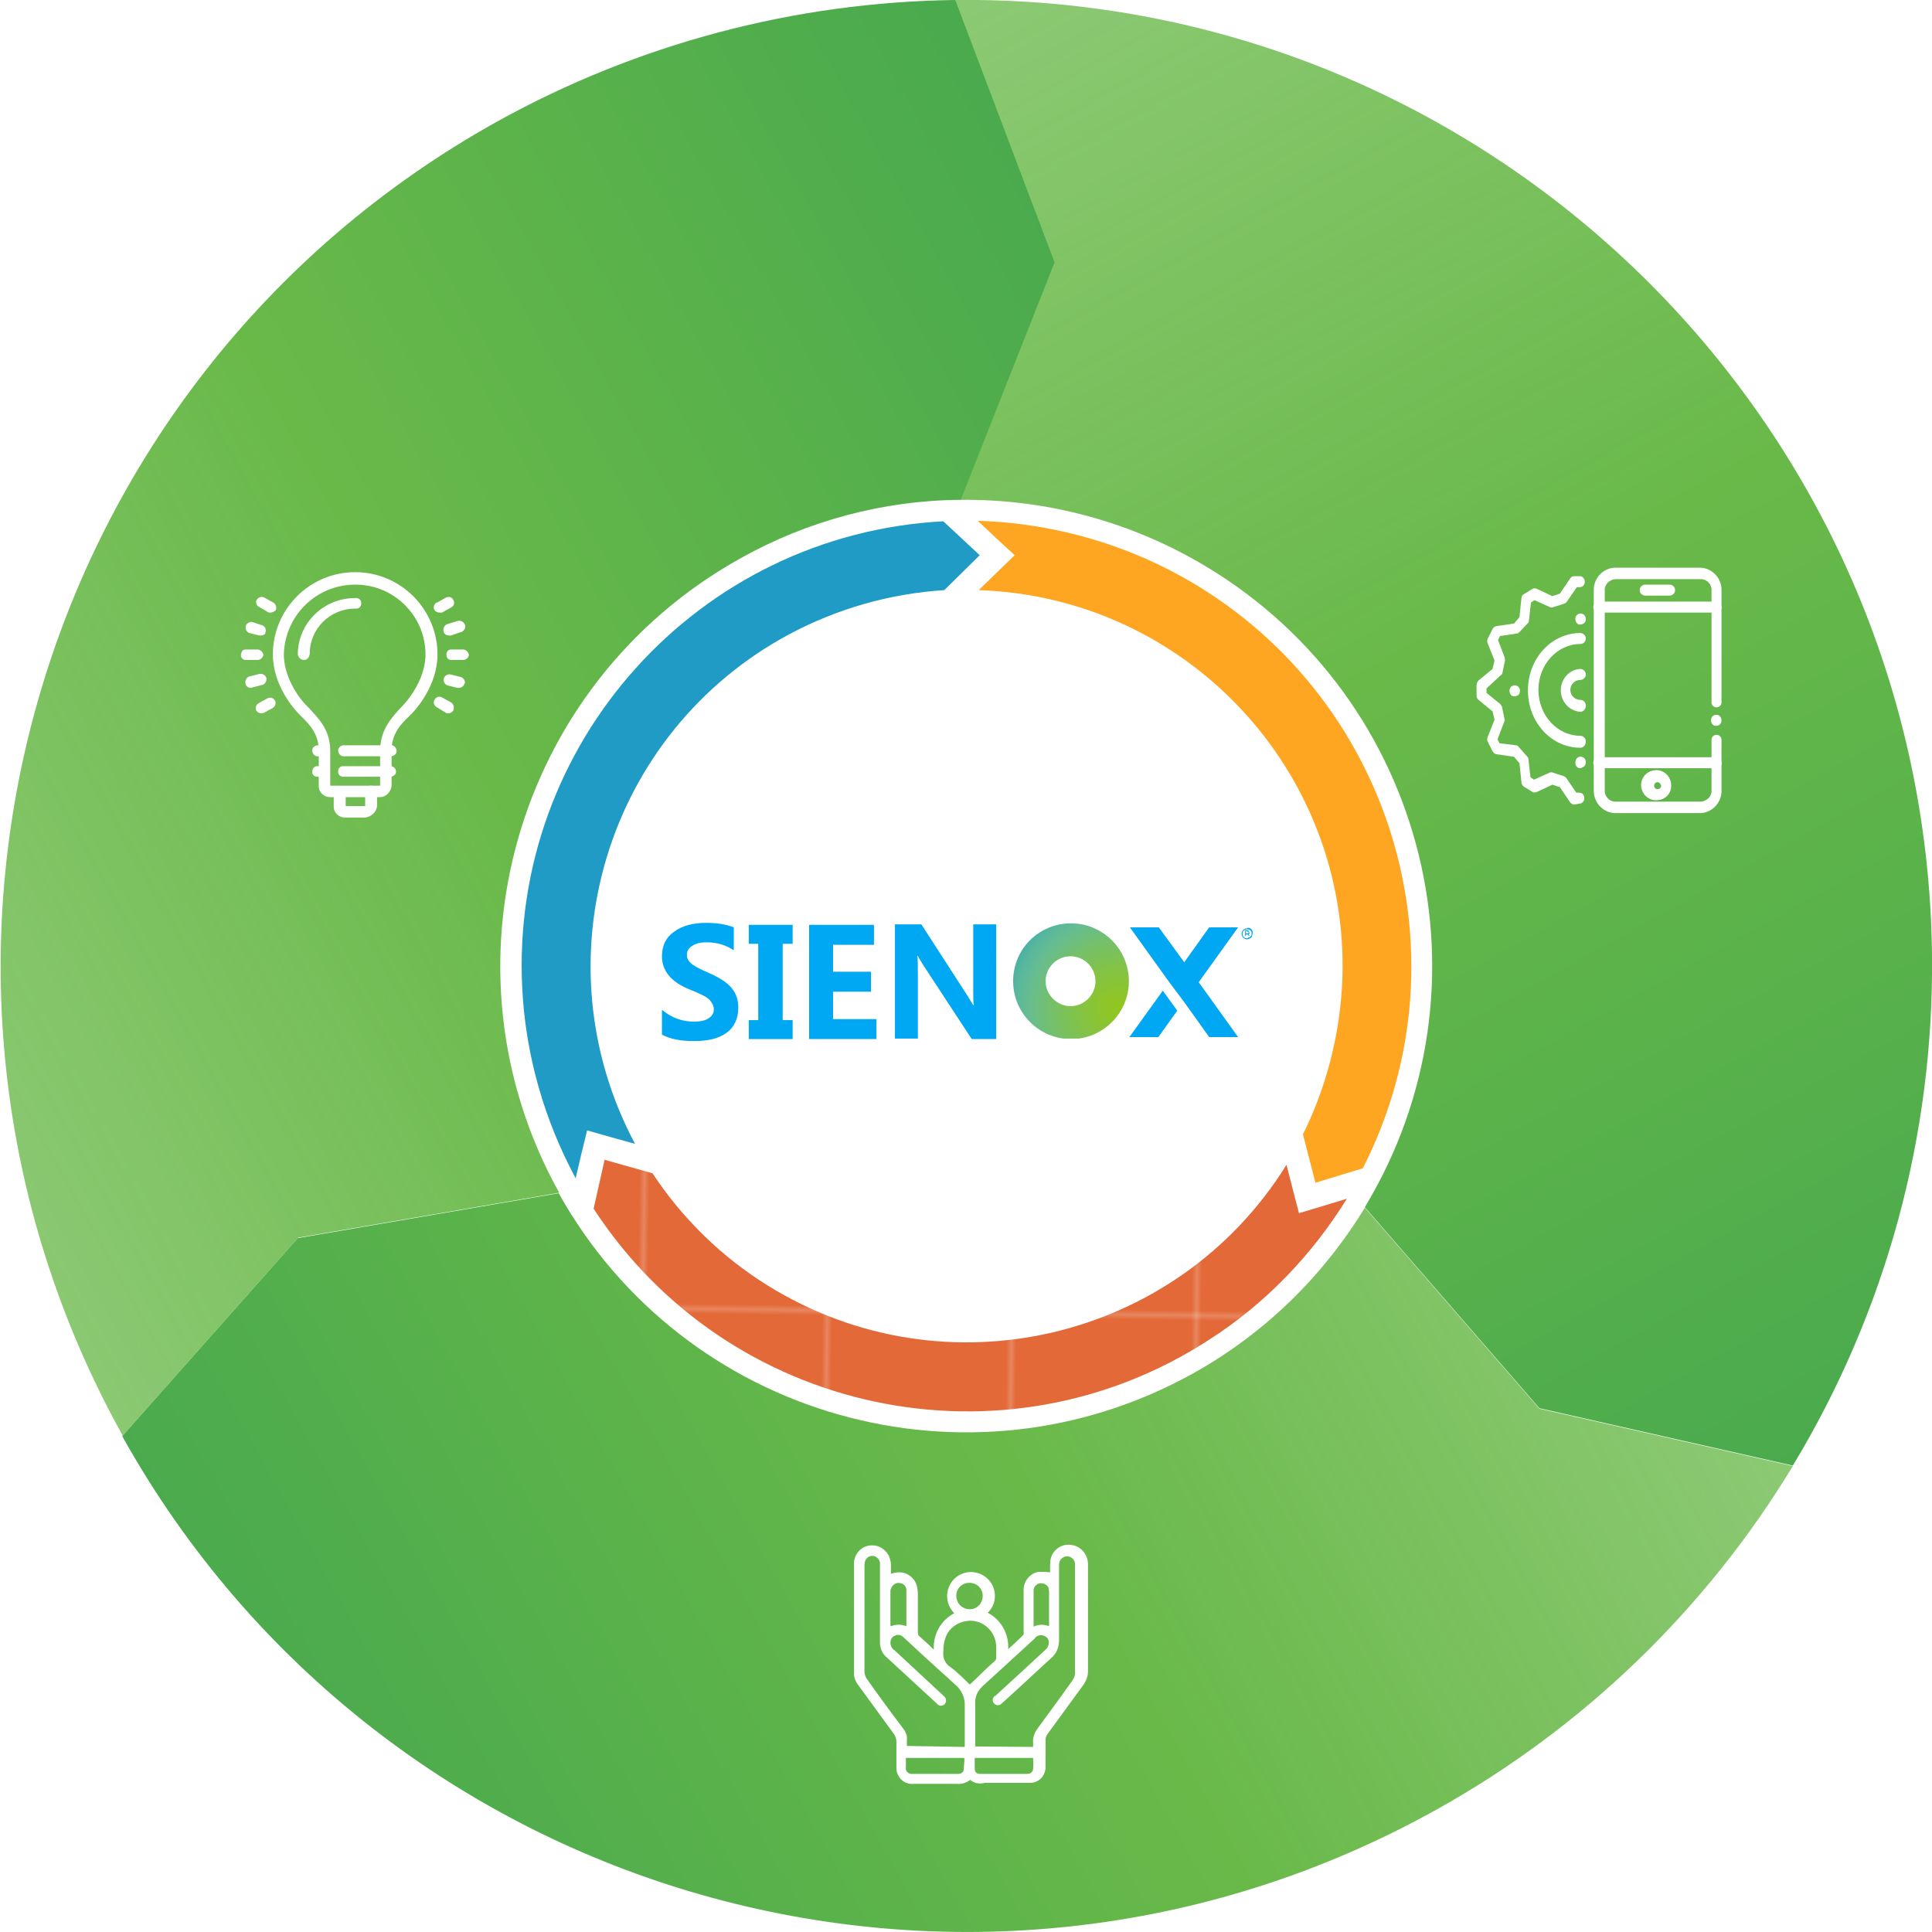
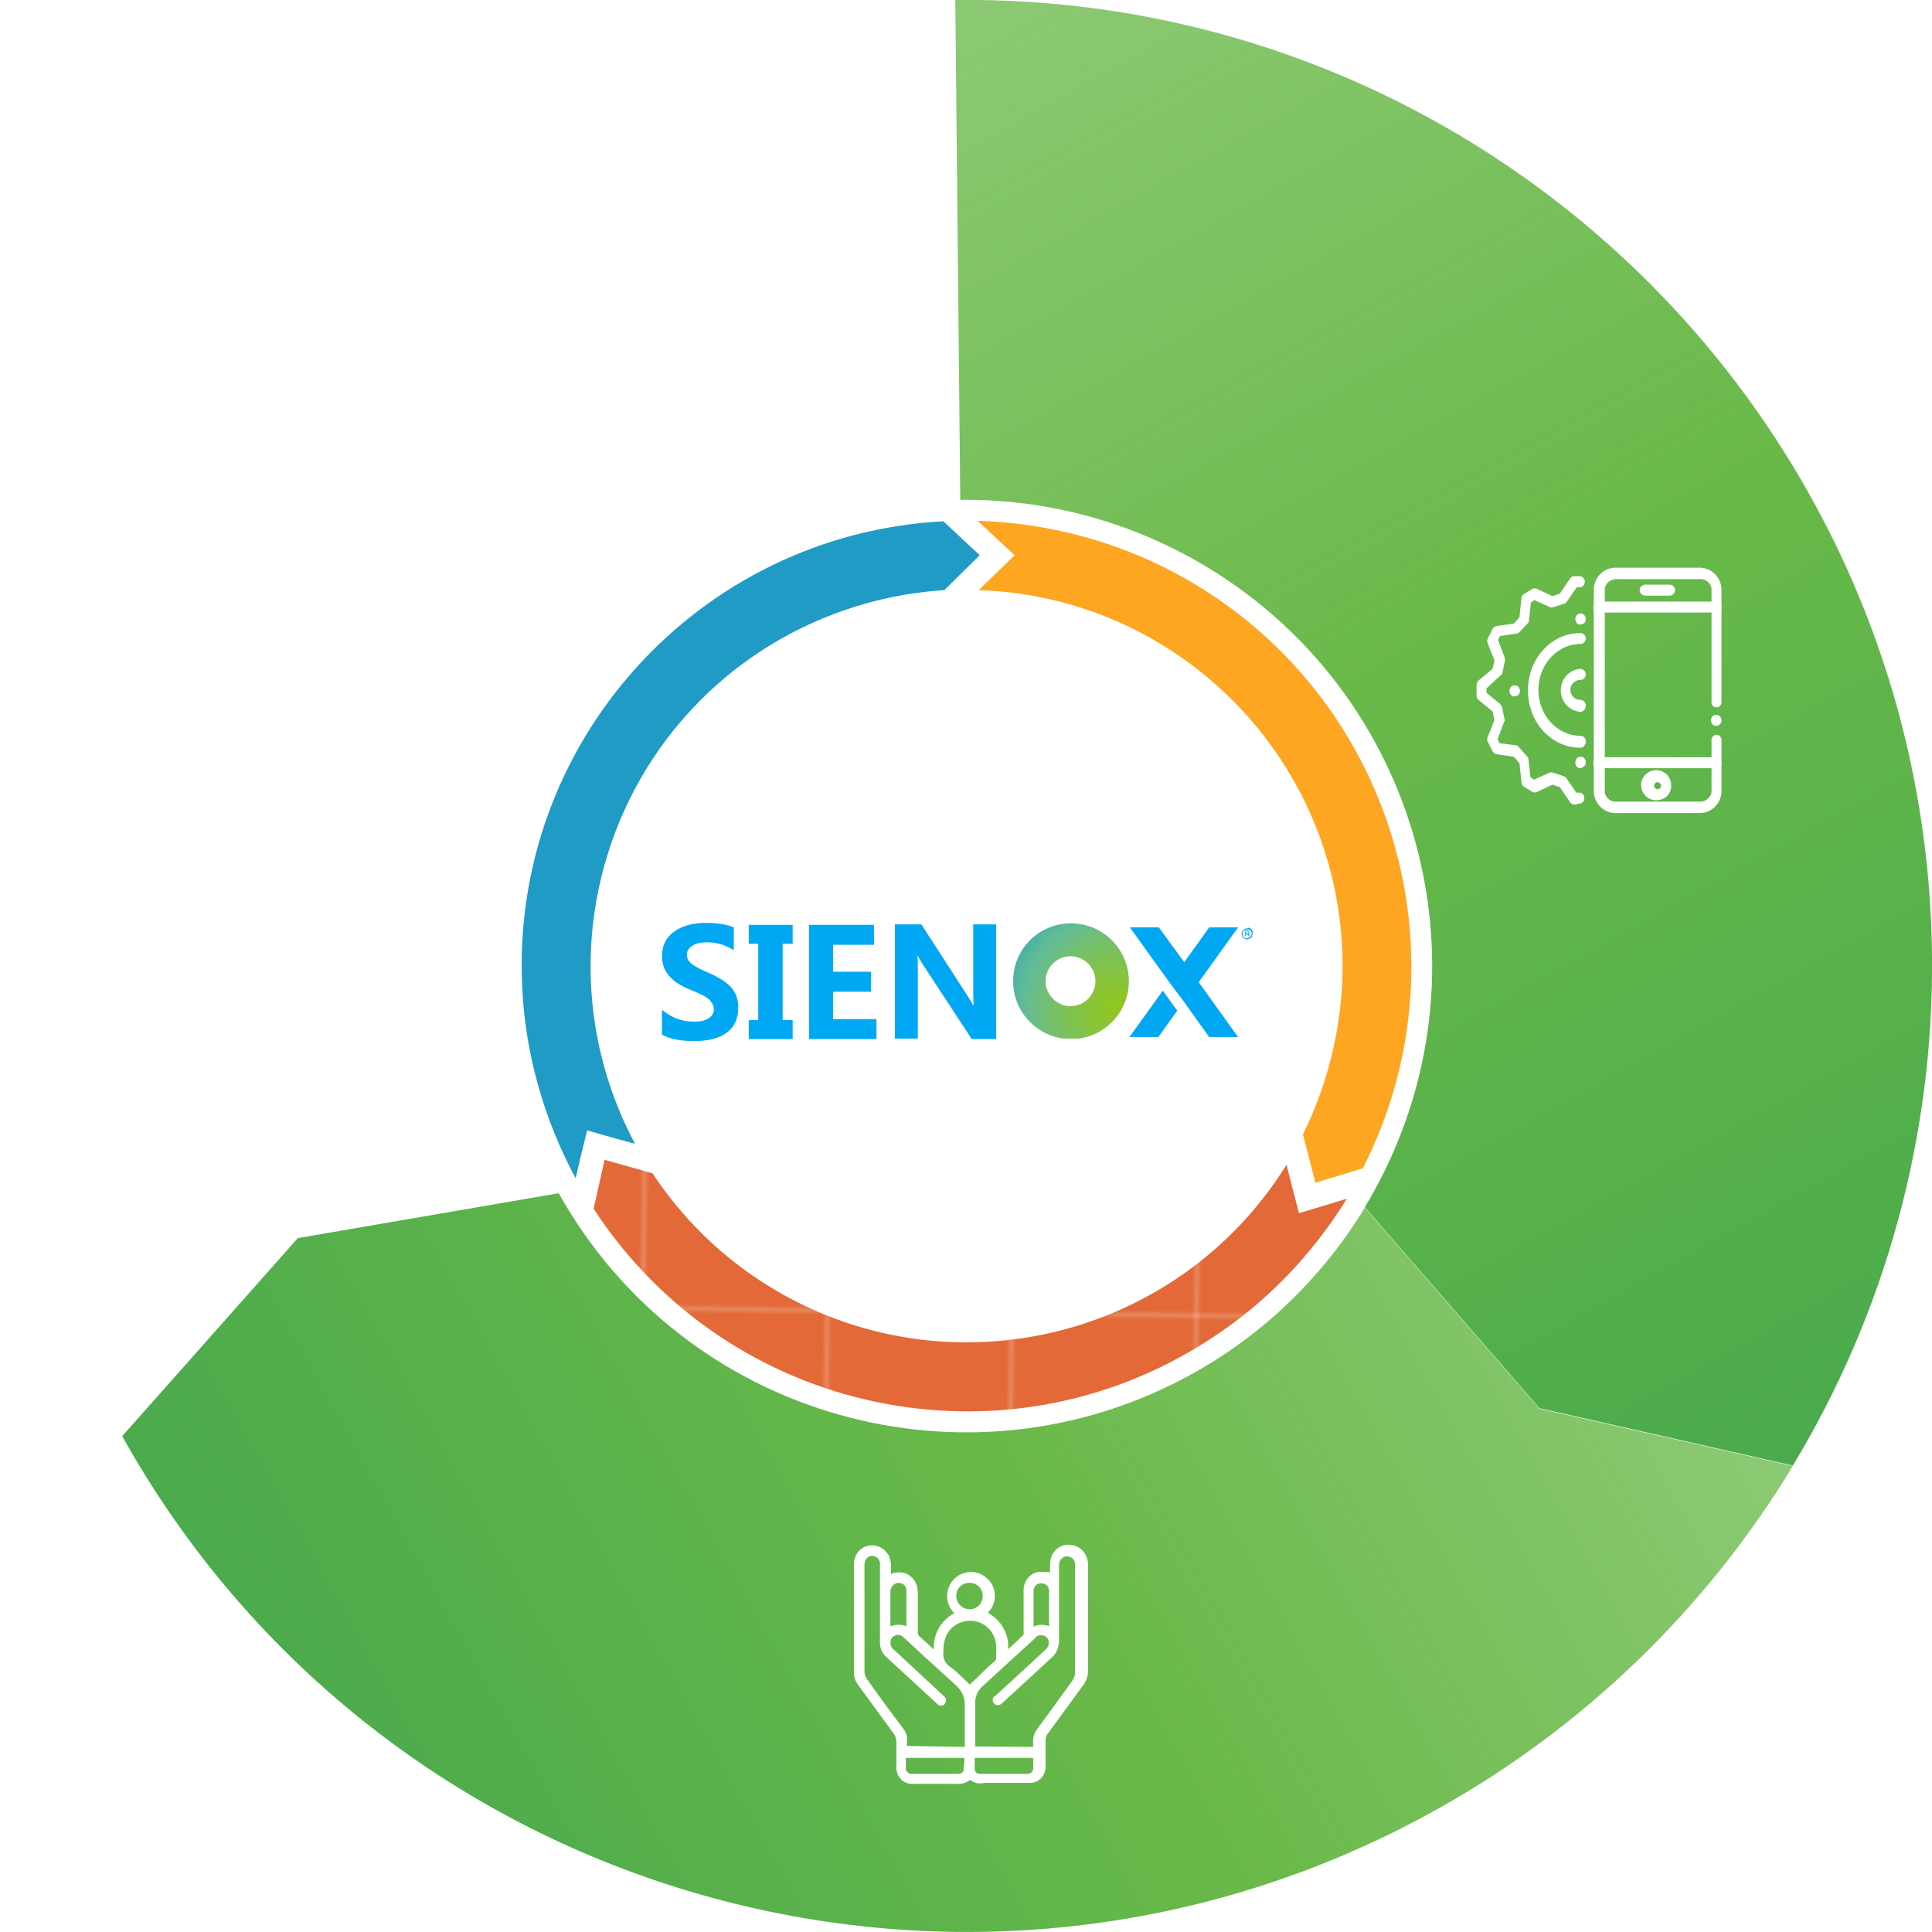
<svg xmlns="http://www.w3.org/2000/svg" xmlns:xlink="http://www.w3.org/1999/xlink" version="1.1" id="图层_1" x="0px" y="0px" viewBox="0 0 387.3 387.3" style="enable-background:new 0 0 387.3 387.3;" xml:space="preserve">
  <style type="text/css">
	.st0{fill:none;}
	.st1{fill:#E36938;}
	.st2{fill:#FFFFFF;}
	.st3{fill:url(#SVGID_1_);}
	.st4{fill:url(#SVGID_2_);}
	.st5{fill:url(#SVGID_3_);}
	.st6{fill:#00A8F3;}
	.st7{fill:#1F9BC5;}
	.st8{fill:url(#SVGID_6_);}
	.st9{fill:#FEA621;}
	.st10{clip-path:url(#SVGID_8_);fill:url(#SVGID_9_);}
</style>
  <pattern y="387.3" width="36.8" height="36.8" patternUnits="userSpaceOnUse" id="New_Pattern_Swatch_2" viewBox="0 -36.8 36.8 36.8" style="overflow:visible;">
    <g>
      <rect y="-36.8" class="st0" width="36.8" height="36.8" />
      <rect y="-36.8" class="st0" width="36.8" height="36.8" />
      <rect y="-36.8" class="st1" width="36.8" height="36.8" />
    </g>
  </pattern>
  <g id="Layer_2">
    <g id="Layer_1-2">
      <circle class="st2" cx="193.8" cy="193.5" r="106.2" />
      <linearGradient id="SVGID_1_" gradientUnits="userSpaceOnUse" x1="-4328.683" y1="6977.252" x2="-4328.683" y2="7266.952" gradientTransform="matrix(-0.487 -0.874 -0.874 0.487 4309.307 -6953.189)">
        <stop offset="0" style="stop-color:#6FBB50;stop-opacity:0.8" />
        <stop offset="5.000000e-02" style="stop-color:#6EBB4F;stop-opacity:0.82" />
        <stop offset="0.46" style="stop-color:#69B949" />
        <stop offset="0.51" style="stop-color:#66B849" />
        <stop offset="1" style="stop-color:#4AAA4D" />
      </linearGradient>
      <path class="st3" d="M287.9,362.8c-93.4,52-211.3,18.5-263.4-74.9c0,0,0,0,0,0l35.2-39.7l52.3-9c25.2,45.1,82.1,61.2,127.2,36.1    c14.2-7.9,26-19.4,34.4-33.2l35,40.3l50.8,11.5C342,322.6,317.4,346.4,287.9,362.8z" />
      <linearGradient id="SVGID_2_" gradientUnits="userSpaceOnUse" x1="-4070.436" y1="6954.248" x2="-4408.778" y2="6954.248" gradientTransform="matrix(-0.487 -0.874 -0.874 0.487 4309.307 -6953.189)">
        <stop offset="0" style="stop-color:#6FBB50;stop-opacity:0.8" />
        <stop offset="5.000000e-02" style="stop-color:#6EBB4F;stop-opacity:0.82" />
        <stop offset="0.46" style="stop-color:#69B949" />
        <stop offset="0.51" style="stop-color:#66B849" />
        <stop offset="1" style="stop-color:#4AAA4D" />
      </linearGradient>
      <path class="st4" d="M359.4,293.8l-50.8-11.5l-35-40.3c26.7-44.2,12.6-101.6-31.6-128.3c-14.9-9-32-13.7-49.5-13.5L191.5,0    c106.9-1.2,194.6,84.5,195.8,191.4C387.7,227.5,378.1,262.9,359.4,293.8z" />
      <linearGradient id="SVGID_3_" gradientUnits="userSpaceOnUse" x1="-4143.856" y1="7266.937" x2="-4143.856" y2="6981.019" gradientTransform="matrix(-0.487 -0.874 -0.874 0.487 4309.307 -6953.189)">
        <stop offset="0" style="stop-color:#6FBB50;stop-opacity:0.8" />
        <stop offset="5.000000e-02" style="stop-color:#6EBB4F;stop-opacity:0.82" />
        <stop offset="0.46" style="stop-color:#69B949" />
        <stop offset="0.51" style="stop-color:#66B849" />
        <stop offset="1" style="stop-color:#4AAA4D" />
      </linearGradient>
-       <path class="st5" d="M112.1,239.1l-52.3,9l-35.2,39.7c-52-93.5-18.4-211.4,75-263.4C127.7,8.8,159.3,0.4,191.5,0l19.9,52.6    l-18.8,47.6c-15.5,0.1-30.8,4.2-44.3,11.8C103.2,137.2,87,194,112.1,239.1z" />
      <path class="st2" d="M92.8,132.3h-2.1c-0.6,0.1-1.2-0.3-1.2-0.9c-0.1-0.6,0.3-1.2,0.9-1.2c0.1,0,0.2,0,0.3,0h2.1    c0.6,0,1.1,0.5,1.2,1.1C93.9,131.9,93.4,132.3,92.8,132.3z" />
      <path class="st2" d="M90,127.4c-0.5,0-1-0.3-1.1-0.9c-0.1-0.6,0.2-1.2,0.8-1.4l2-0.6c0.6-0.2,1.2,0.1,1.5,0.7    c0.2,0.6-0.1,1.2-0.7,1.5c0,0-0.1,0-0.1,0l-2,0.7L90,127.4z" />
      <path class="st2" d="M88.1,122.8c-0.4,0-0.8-0.2-1-0.5c-0.3-0.5-0.1-1.2,0.4-1.5c0,0,0,0,0.1,0l1.8-1c0.6-0.3,1.2-0.1,1.5,0.5    s0.1,1.2-0.5,1.5l-1.8,1C88.5,122.8,88.3,122.8,88.1,122.8z" />
-       <path class="st2" d="M92,137.9h-0.3l-2-0.5c-0.6-0.2-0.9-0.9-0.7-1.5c0.2-0.5,0.8-0.8,1.3-0.7l2,0.5c0.5,0.1,0.9,0.6,0.9,1.1    c0,0.1,0,0.2-0.1,0.3C92.9,137.6,92.5,137.9,92,137.9z" />
-       <path class="st2" d="M89.9,143c-0.2,0-0.4,0-0.5-0.1l-1.8-1.1c-0.6-0.3-0.8-1-0.5-1.5c0.3-0.6,1-0.8,1.5-0.5l1.8,1    c0.5,0.3,0.7,0.9,0.5,1.5c0,0,0,0,0,0.1C90.7,142.7,90.3,143,89.9,143z" />
      <path class="st2" d="M51.7,132.3h-2.2c-0.6,0.1-1.2-0.3-1.2-0.9s0.3-1.2,0.9-1.2c0.1,0,0.2,0,0.3,0h2.1c0.6,0,1.1,0.5,1.2,1.1    C52.7,131.8,52.2,132.3,51.7,132.3z" />
      <path class="st2" d="M52.3,127.4H52l-2-0.5c-0.6-0.2-0.9-0.9-0.7-1.5c0.2-0.5,0.8-0.8,1.3-0.7l1.8,0.6c0.5,0.1,0.9,0.6,0.9,1.1    c0,0.1,0,0.2-0.1,0.3C53.3,127.1,52.8,127.4,52.3,127.4z" />
      <path class="st2" d="M54.2,122.8c-0.2,0-0.4,0-0.5-0.1l-1.7-1c-0.5-0.2-0.8-0.8-0.6-1.3c0-0.1,0.1-0.2,0.1-0.2    c0.3-0.5,1-0.7,1.5-0.4c0,0,0,0,0,0l1.8,1c0.5,0.3,0.7,0.9,0.5,1.5c0,0,0,0,0,0C55,122.6,54.6,122.8,54.2,122.8z" />
      <path class="st2" d="M50.3,137.9c-0.5,0-1-0.3-1.1-0.9c-0.1-0.6,0.2-1.2,0.8-1.4l2-0.5c0.6-0.1,1.2,0.2,1.4,0.8    c0.1,0.6-0.2,1.2-0.8,1.4l-2,0.5C50.5,137.9,50.4,137.9,50.3,137.9z" />
      <path class="st2" d="M52.4,143c-0.4,0-0.8-0.2-1-0.5c-0.3-0.5-0.1-1.2,0.4-1.5c0,0,0,0,0,0l1.8-1c0.5-0.3,1.2-0.1,1.5,0.4    c0,0,0,0,0,0c0.3,0.5,0.1,1.2-0.4,1.5c0,0,0,0,0,0l-1.8,1C52.8,142.9,52.6,143,52.4,143z" />
      <path class="st2" d="M60.9,132.3c-0.6,0-1.1-0.5-1.2-1.1c0-6.2,5.1-11.3,11.4-11.3c0,0,0,0,0.1,0c0.6-0.1,1.2,0.3,1.2,0.9    c0.1,0.6-0.3,1.2-0.9,1.2c-0.1,0-0.2,0-0.3,0c-5,0-9.1,4-9.1,9C62,131.8,61.6,132.3,60.9,132.3C61,132.3,60.9,132.3,60.9,132.3z" />
      <path class="st2" d="M78.3,151.6h-9.3c-0.6,0.1-1.1-0.4-1.2-1s0.4-1.1,1-1.2c0.1,0,0.1,0,0.2,0h9.3c0.6-0.1,1.1,0.4,1.2,1    s-0.4,1.1-1,1.2C78.5,151.6,78.4,151.6,78.3,151.6z" />
      <path class="st2" d="M78.3,155.7h-9.3c-0.6,0.1-1.2-0.3-1.2-0.9c-0.1-0.6,0.3-1.2,0.9-1.2c0.1,0,0.2,0,0.3,0h9.3    c0.6,0,1.1,0.5,1.1,1.1C79.4,155.2,78.9,155.7,78.3,155.7C78.3,155.7,78.3,155.7,78.3,155.7z" />
      <path class="st2" d="M64.9,155.7h-1.1c-0.6,0.1-1.2-0.3-1.2-0.9s0.3-1.2,0.9-1.2c0.1,0,0.2,0,0.3,0h1.1c0.6-0.1,1.2,0.3,1.2,0.9    c0.1,0.6-0.3,1.2-0.9,1.2C65.1,155.8,65,155.8,64.9,155.7z" />
      <path class="st2" d="M64.9,151.6h-1.1c-0.6,0.1-1.1-0.4-1.2-1c-0.1-0.6,0.4-1.1,1-1.2c0.1,0,0.1,0,0.2,0h1.1    c0.6-0.1,1.1,0.4,1.2,1s-0.4,1.1-1,1.2C65.1,151.6,65,151.6,64.9,151.6z" />
      <path class="st2" d="M73.1,163.9h-3.9c-1.2,0-2.3-0.9-2.3-2.2c0,0,0-0.1,0-0.1v-2.9c0-0.6,0.5-1.1,1.1-1.1c0,0,0,0,0.1,0    c0.6,0,1.1,0.5,1.2,1.1v2.9h3.9v-3c0-0.6,0.5-1.1,1.1-1.1c0,0,0,0,0.1,0c0.6,0,1.1,0.5,1.2,1.1v2.9    C75.5,162.8,74.4,163.8,73.1,163.9z" />
      <path class="st2" d="M76.2,159.8h-10c-1.2,0-2.3-0.9-2.3-2.2c0,0,0-0.1,0-0.1v-7c0-3.4-1.8-5.2-3.6-7l-0.4-0.4    c-0.9-0.9-5.2-5.7-5.2-11.9c0-9.1,7.4-16.5,16.5-16.5s16.5,7.4,16.5,16.5c0,6.2-4.3,11-5.2,11.9l-0.4,0.4c-1.8,1.7-3.6,3.6-3.6,7    v7C78.4,158.7,77.4,159.8,76.2,159.8z M71.2,117.2c-7.8,0-14.1,6.2-14.3,14c0,4.1,2.5,8.2,4.6,10.3l0.4,0.4    c1.7,1.9,4.3,4.2,4.3,8.6v7h10v-7c0-4.2,2.3-6.6,4.1-8.6l0.4-0.4c2.1-2.2,4.6-6.2,4.6-10.3c0-7.7-6.3-14-14-14    C71.2,117.2,71.2,117.2,71.2,117.2L71.2,117.2z" />
      <path class="st2" d="M316.8,154c-0.3,0-0.6-0.1-0.7-0.3c-0.2-0.2-0.3-0.5-0.3-0.8c0-0.3,0.1-0.6,0.3-0.9c0.4-0.4,1-0.4,1.4-0.1    c0,0,0,0,0.1,0.1c0.2,0.2,0.3,0.5,0.3,0.8c0,0.3-0.1,0.6-0.3,0.8C317.3,153.8,317,154,316.8,154z" />
      <path class="st2" d="M344,145.5c-0.3,0-0.6-0.1-0.7-0.3c-0.2-0.2-0.3-0.5-0.3-0.8c0-0.3,0.1-0.6,0.3-0.8c0.4-0.4,1-0.4,1.4-0.1    c0,0,0,0,0.1,0.1c0.4,0.5,0.4,1.2,0,1.6C344.6,145.4,344.3,145.5,344,145.5z" />
      <path class="st2" d="M303.6,139.6c-0.3,0-0.6-0.1-0.7-0.3c-0.2-0.2-0.3-0.5-0.3-0.8c0-0.3,0.1-0.6,0.3-0.8c0.4-0.4,1-0.4,1.4-0.1    c0,0,0,0,0.1,0.1c0.2,0.2,0.3,0.5,0.3,0.8c0,0.3-0.1,0.6-0.3,0.8C304.1,139.5,303.8,139.6,303.6,139.6z" />
      <path class="st2" d="M316.8,125.2c-0.3,0-0.6-0.1-0.7-0.3c-0.4-0.5-0.4-1.2,0-1.6c0.4-0.4,1-0.4,1.4-0.1c0,0,0,0,0.1,0.1    c0.4,0.5,0.4,1.2,0,1.6C317.3,125.1,317,125.2,316.8,125.2z" />
      <path class="st2" d="M340.9,163h-17.2c-2.4-0.1-4.3-2.2-4.2-4.6v-40c-0.1-2.4,1.8-4.5,4.2-4.6h17.2c2.4,0.1,4.3,2.2,4.2,4.6v22.4    c0,0.6-0.5,1-1,1c-0.6,0-1-0.5-1-1v-22.4c0.1-1.2-0.9-2.3-2.1-2.3h-17.2c-1.2,0.1-2.2,1.1-2.1,2.3v40c-0.1,1.2,0.9,2.3,2.1,2.3    h17.2c1.2-0.1,2.2-1.1,2.1-2.3v-10.1c0-0.6,0.5-1,1-1c0.6,0,1,0.5,1,1v10.1C345.2,160.8,343.3,162.9,340.9,163z" />
      <path class="st2" d="M334.7,119.4h-4.9c-0.6,0-1.1-0.5-1.1-1.1c0-0.6,0.5-1.1,1.1-1.1h4.9c0.6,0,1.1,0.5,1.1,1.1    C335.8,118.9,335.3,119.4,334.7,119.4z" />
      <path class="st2" d="M344,122.8h-23.5c-0.6,0-1.1-0.5-1.1-1.1c0-0.6,0.5-1.1,1.1-1.1H344c0.6,0,1.1,0.5,1.1,1.1    C345.2,122.3,344.7,122.8,344,122.8z" />
      <path class="st2" d="M344,154h-23.5c-0.6,0-1.1-0.5-1.1-1.1c0-0.6,0.5-1.1,1.1-1.1H344c0.6,0,1.1,0.5,1.1,1.1    C345.2,153.5,344.7,154,344,154z" />
      <path class="st2" d="M332.3,160.4c-1.6,0.2-3.1-1-3.3-2.7c-0.2-1.6,1-3.1,2.7-3.3c1.6-0.2,3.1,1,3.3,2.7c0,0.1,0,0.2,0,0.3    C335.1,159,333.9,160.3,332.3,160.4C332.3,160.4,332.3,160.4,332.3,160.4z M332.3,156.8c-0.4,0-0.7,0.3-0.7,0.7    c0,0.4,0.3,0.7,0.7,0.7s0.7-0.3,0.7-0.7C332.9,157.1,332.6,156.8,332.3,156.8z" />
      <path class="st2" d="M316.8,142.7c-2.4-0.2-4.1-2.3-3.9-4.7c0.2-2.1,1.8-3.8,3.9-3.9c0.6,0,1.1,0.5,1.1,1.1c0,0.6-0.5,1.1-1.1,1.1    c-1.1,0-2,0.9-2,2s0.9,2,2,2c0.6,0,1.1,0.5,1.1,1.1C317.9,142.2,317.4,142.7,316.8,142.7L316.8,142.7z" />
      <path class="st2" d="M316.8,149.9c-5.8,0-10.5-5.1-10.5-11.5s4.7-11.5,10.5-11.5c0.6,0,1.1,0.5,1.1,1.1c0,0.6-0.5,1.1-1.1,1.1    c-4.6,0-8.4,4.1-8.4,9.2s3.8,9.2,8.4,9.2c0.6,0,1.1,0.5,1.1,1.1C317.9,149.4,317.4,149.9,316.8,149.9z" />
      <path class="st2" d="M315.6,161.3c-0.3,0-0.6-0.2-0.8-0.4l-2.1-3.1l-1.5-0.5l-3.2,1.5c-0.3,0.1-0.6,0.1-0.9-0.1l-1.6-1    c-0.3-0.2-0.5-0.5-0.5-0.9l-0.4-3.8l-1.1-1.3l-3.5-0.5c-0.3,0-0.6-0.3-0.8-0.6l-0.9-1.8c-0.2-0.3-0.2-0.7-0.1-1l1.4-3.5l-0.4-1.7    l-2.8-2.3c-0.3-0.2-0.4-0.6-0.4-0.9v-2.1c0-0.3,0.2-0.7,0.4-0.9l2.8-2.3l0.4-1.7l-1.4-3.5c-0.1-0.3-0.1-0.7,0.1-1l0.9-1.8    c0.2-0.3,0.4-0.5,0.8-0.6l3.5-0.5l1.1-1.3l0.4-3.8c0-0.3,0.2-0.7,0.5-0.8l1.6-1c0.3-0.2,0.6-0.2,0.9-0.1l3.2,1.5l1.5-0.5l2.1-3.1    c0.2-0.3,0.5-0.4,0.8-0.4h1.1c0.6,0,1,0.6,1,1.1c0,0.6-0.4,1.1-1,1.1h-0.6l-2,2.9c-0.1,0.2-0.3,0.3-0.5,0.4l-2.2,0.7    c-0.2,0.1-0.5,0.1-0.7,0l-3.1-1.4l-0.7,0.5l-0.4,3.6c0,0.2-0.1,0.5-0.3,0.6l-1.6,1.7c-0.2,0.2-0.4,0.3-0.6,0.3l-3.3,0.5l-0.4,0.8    l1.3,3.4c0.1,0.2,0.1,0.5,0.1,0.7l-0.5,2.4c0,0.3-0.2,0.5-0.4,0.6L298,138v0.9l2.7,2.2c0.2,0.2,0.3,0.4,0.4,0.6l0.5,2.4    c0.1,0.2,0,0.5-0.1,0.7l-1.3,3.4l0.4,0.8l3.3,0.4c0.2,0,0.5,0.2,0.6,0.4l1.6,1.8c0.2,0.2,0.3,0.4,0.3,0.6l0.4,3.6l0.7,0.5l3.1-1.4    c0.2-0.1,0.5-0.1,0.7,0l2.2,0.7c0.2,0.1,0.4,0.2,0.5,0.4l2,2.9h0.6c0.6,0,1,0.5,1,1.1c0,0.6-0.4,1.1-1,1.1L315.6,161.3z" />
      <path class="st2" d="M194.5,356.8c-0.8,0.6-1.7,0.9-2.7,0.8c-2.9,0-5.8,0-8.6,0c-1.8,0.2-3.3-1.1-3.5-2.9c0-0.2,0-0.4,0-0.7    c0-1.6,0-3.2,0-4.8c0-0.6-0.2-1.2-0.5-1.6c-2.4-3.3-4.9-6.7-7.3-10c-0.4-0.6-0.7-1.3-0.7-2c0-7.3,0-14.6,0-22    c-0.1-2,1.5-3.8,3.5-3.8c1.5-0.1,2.8,0.8,3.5,2.1c0.2,0.6,0.4,1.1,0.4,1.7c0,0.6,0,1.3,0,1.9c0.8-0.3,1.7-0.4,2.6-0.2    c1.4,0.4,2.5,1.6,2.7,3.1c0,0.3,0.1,0.6,0.1,0.9c0,2.7,0,5.4,0,8c0,0.3,0.1,0.6,0.4,0.8c0.9,0.8,1.8,1.6,2.8,2.6    c-0.2-3,1.4-5.9,4.1-7.3c-1.2-1.2-1.7-2.9-1.3-4.6c0.3-1.1,0.9-2.1,1.9-2.8c2.2-1.5,5.1-1,6.7,1.2c1.3,1.9,1.1,4.5-0.6,6.1    c2.7,1.4,4.3,4.3,4.1,7.3c1.1-1,2.1-1.9,3-2.8c0.1-0.2,0.2-0.4,0.1-0.6c0-2.8,0-5.5,0-8.3c-0.1-1.8,1.2-3.5,3-3.8    c0.8,0,1.5,0,2.3,0.1c0-0.1,0-0.3,0-0.4c0-0.7,0-1.4,0.1-2.2c0.4-1.9,2.2-3.2,4.1-2.9c1.9,0.2,3.3,1.8,3.4,3.7c0,2.2,0,4.4,0,6.5    c0,5.1,0,10.1,0,15.2c0,0.9-0.3,1.7-0.8,2.5c-2.4,3.3-4.9,6.7-7.3,10c-0.3,0.4-0.4,0.8-0.4,1.3c0,1.7,0,3.4,0,5.1    c0.1,1.8-1.2,3.3-2.9,3.4c-0.1,0-0.3,0-0.4,0c-2.9,0-5.8,0-8.8,0C196.1,357.7,195.2,357.4,194.5,356.8z M193.4,350.2v-0.6    c0-2.6,0-5.2,0-7.9c0-1.4-0.6-2.8-1.7-3.8c-2.2-2-4.4-4-6.6-6l-4-3.7c-0.5-0.5-1.2-0.6-1.7-0.3c-0.6,0.2-0.9,0.8-0.9,1.4    c0,0.6,0.3,1.2,0.8,1.5c3.3,3.1,6.6,6.1,9.9,9.2c0.5,0.4,0.6,1.1,0.2,1.6c0,0,0,0,0,0c-0.4,0.4-1.1,0.5-1.5,0c0,0-0.1-0.1-0.1-0.1    c-3.4-3.1-6.8-6.3-10.2-9.4c-0.8-0.7-1.2-1.8-1.2-2.8v-15.6c0.1-0.7-0.3-1.4-1-1.7c-1.1-0.4-2.1,0.4-2.1,1.7c0,7.1,0,14.3,0,21.4    c0,0.5,0.2,1.1,0.5,1.5c2.4,3.4,4.9,6.8,7.4,10.1c0.4,0.6,0.7,1.3,0.6,2c0,0.4,0,0.9,0,1.3L193.4,350.2z M207.1,350.2    c0-0.3,0-0.5,0-0.8c-0.1-1.1,0.3-2.1,0.9-2.9c2.3-3.1,4.6-6.3,6.9-9.5c0.4-0.6,0.7-1.2,0.6-1.9c0-7,0-13.9,0-20.9    c0-0.3,0-0.5,0-0.8c-0.1-0.9-0.9-1.5-1.8-1.4c-0.6,0.1-1.1,0.5-1.3,1.1c-0.1,0.3-0.1,0.6-0.1,0.8c0,5,0,9.9,0,14.9    c0,1.4-0.5,2.7-1.6,3.6c-2.2,2-4.4,4.1-6.6,6.1c-1.1,1-2.2,2-3.3,3c-0.4,0.4-1.1,0.5-1.5,0c0,0,0,0,0,0c-0.4-0.4-0.4-1,0-1.4    c0-0.1,0.1-0.1,0.2-0.1l0.1-0.1l6-5.5l4-3.7c0.7-0.6,0.9-1.7,0.3-2.4c0,0,0,0,0,0c-0.6-0.6-1.6-0.7-2.3-0.1    c-0.1,0.1-0.1,0.1-0.1,0.2c-3.5,3.2-7,6.4-10.5,9.6c-1,0.9-1.6,2.2-1.5,3.5c0,2.7,0,5.4,0,8.1c0,0.2,0,0.3,0,0.5L207.1,350.2z     M194.4,337.7c0.8-0.7,1.6-1.5,2.4-2.3s1.7-1.6,2.6-2.4c0.2-0.2,0.3-0.4,0.3-0.6c0-0.8,0-1.6,0-2.4c-0.1-2.9-2.5-5.2-5.4-5.1    c-1.8,0.1-3.5,1-4.4,2.6c-0.6,1.1-0.8,2.4-0.8,3.7c-0.1,1.1,0.3,2.2,1.3,2.9C191.8,335.1,193.1,336.4,194.4,337.7L194.4,337.7z     M193.3,352.4h-11.7c0,0.7,0,1.3,0,2c-0.1,0.6,0.4,1.1,1,1.2c0.1,0,0.1,0,0.2,0c0.7,0,1.4,0,2,0h7.2c0.7,0,1.2-0.3,1.2-1    S193.4,353.1,193.3,352.4L193.3,352.4z M207.1,352.4h-11.7c0,0.8,0,1.5,0,2.2c0,0.6,0.4,1,1,1c0,0,0.1,0,0.1,0h9.5    c0.6,0,1-0.4,1.1-0.9c0-0.1,0-0.1,0-0.2C207.2,353.7,207.1,353.1,207.1,352.4L207.1,352.4z M210.3,326c0-0.1,0-0.1,0-0.2    c0-2.3,0-4.5,0-6.8c0-0.2-0.1-0.5-0.1-0.7c-0.4-0.8-1.3-1.1-2.1-0.8c-0.6,0.3-0.9,0.8-0.9,1.4c0,2.3,0,4.5,0,6.8    c0,0.1,0,0.2,0,0.4C208.1,325.6,209.3,325.6,210.3,326z M181.7,326c0-2.5,0-4.9,0-7.3c0-0.6-0.5-1.2-1.1-1.3    c-0.8-0.3-1.7,0.2-2,1.1c-0.1,0.2-0.1,0.4-0.1,0.6c0,2.2,0,4.4,0,6.6c0,0.1,0,0.2,0.1,0.3C179.6,325.6,180.7,325.6,181.7,326z     M194.4,322.6c1.5,0,2.6-1.2,2.6-2.7c0-1.5-1.2-2.6-2.7-2.6c-1.5,0-2.6,1.2-2.6,2.6C191.7,321.4,192.9,322.6,194.4,322.6    C194.4,322.6,194.4,322.6,194.4,322.6L194.4,322.6z" />
      <g>
        <defs>
          <path id="SVGID_4_" d="M220.3,178c0-1.4,1.2-2.6,2.6-2.6s2.6,1.2,2.6,2.6s-1.2,2.6-2.6,2.6C221.4,180.6,220.3,179.4,220.3,178       M216.9,178c0,3.3,2.6,5.9,5.9,5.9c3.3,0,5.9-2.6,6-5.9c0-3.3-2.6-5.9-5.9-5.9c0,0,0,0,0,0C219.6,172.1,216.9,174.7,216.9,178      C216.9,178,216.9,178,216.9,178" />
        </defs>
        <clipPath id="SVGID_5_">
          <use xlink:href="#SVGID_4_" style="overflow:visible;" />
        </clipPath>
      </g>
      <path class="st6" d="M236,202.6l-3.8,5.3h-5.8l6.7-9.3L236,202.6z" />
      <path class="st6" d="M234.4,196.9l-7.9-11h5.8l5.1,7l5-7h5.8l-7.9,11l7.9,11h-5.8l-5-7" />
      <path class="st6" d="M250.6,186.1c0.2,0.1,0.3,0.2,0.4,0.4c0.1,0.2,0.2,0.4,0.1,0.6c0,0.2-0.1,0.4-0.1,0.6    c-0.1,0.2-0.2,0.3-0.4,0.4c-0.2,0.1-0.4,0.2-0.6,0.2c-0.6,0-1.1-0.5-1.1-1.1s0.5-1.1,1.1-1.1C250.2,185.9,250.4,186,250.6,186.1    L250.6,186.1z M250.5,187.9c0.1-0.1,0.2-0.2,0.3-0.3c0.1-0.1,0.1-0.3,0.1-0.5c0-0.2,0-0.3-0.1-0.4c-0.1-0.1-0.2-0.3-0.3-0.3    c-0.4-0.2-1-0.1-1.3,0.3c-0.1,0.1-0.1,0.3-0.1,0.5c0,0.2,0,0.3,0.1,0.5c0.1,0.1,0.2,0.2,0.3,0.3c0.1,0.1,0.3,0.1,0.5,0.1    C250.2,188,250.3,187.9,250.5,187.9z M250.5,187.1c0,0.1-0.1,0.1-0.2,0.1l0.2,0.4h-0.2l-0.2-0.3h-0.3v0.3h-0.2v-1.1h0.4    c0.1,0,0.2,0,0.3,0.1c0.1,0.1,0.1,0.2,0.1,0.3C250.5,186.9,250.5,187,250.5,187.1L250.5,187.1z M249.8,187.1h0.2    c0.1,0,0.1,0,0.2,0c0,0,0.1-0.1,0.1-0.2c0-0.1,0-0.1-0.1-0.1c0,0-0.1-0.1-0.2-0.1h-0.3L249.8,187.1z" />
      <g id="Arrows">
        <path class="st7" d="M117.7,226.6l4.9,1.4l4.7,1.3c-19.6-36.8-5.8-82.5,31-102.2c9.6-5.1,20.1-8.1,31-8.8l0,0l7.1-7l-7.3-6.8l0,0     c-49.2,2.6-87,44.6-84.4,93.8c0.7,13.3,4.4,26.2,10.7,37.9l1.1-4.7L117.7,226.6z" />
        <pattern id="SVGID_6_" xlink:href="#New_Pattern_Swatch_2" patternTransform="matrix(-1.378768e-02 1 1 1.378768e-02 85.51 2186.459)">
			</pattern>
        <path class="st8" d="M260.4,243.2l-1.3-5l-1.2-4.7c-22,35.4-68.6,46.2-104,24.2c-9.2-5.7-17.1-13.4-23.1-22.5l0,0l-9.6-2.7     l-2.2,9.8l0,0c26.9,41.3,82.2,53.1,123.5,26.2c11.2-7.2,20.5-16.9,27.5-28.2l-4.6,1.4L260.4,243.2z" />
        <path class="st9" d="M203.4,111.3l-3.7,3.6l-3.5,3.4c41.7,1.4,74.3,36.3,72.9,77.9c-0.4,10.8-3.1,21.5-7.9,31.2l0,0l2.5,9.7     l9.5-2.9l0,0c22.4-44,4.8-97.7-39.1-120.1c-11.8-6-24.9-9.3-38.1-9.7l3.5,3.3L203.4,111.3z" />
      </g>
    </g>
  </g>
  <g>
    <g>
      <path class="st6" d="M132.8,202.5c1.8,1.5,3.9,2.3,6.3,2.3c1.3,0,2.3-0.2,3-0.7c0.7-0.5,1-1,1-1.8c0-0.6-0.3-1.2-0.8-1.8    c-0.5-0.6-1.9-1.3-4.2-2.2c-3.6-1.5-5.4-3.7-5.4-6.6c0-2.1,0.8-3.8,2.4-4.9c1.6-1.2,3.8-1.8,6.4-1.8c2.2,0,4.1,0.3,5.6,0.9v4.6    c-1.5-1-3.3-1.6-5.4-1.6c-1.2,0-2.2,0.2-2.9,0.7c-0.7,0.4-1.1,1-1.1,1.8c0,0.6,0.2,1.1,0.7,1.6s1.7,1.2,3.6,2c2.3,1,3.8,2,4.7,3.1    c0.9,1.1,1.3,2.4,1.3,3.9c0,2.2-0.8,3.9-2.3,5c-1.6,1.2-3.8,1.7-6.6,1.7c-2.6,0-4.8-0.4-6.4-1.3V202.5z" />
      <path class="st6" d="M158.9,189.2h-2v15.3h2v3.8h-8.8v-3.8h1.9v-15.3h-1.9v-3.8h8.8V189.2z" />
      <path class="st6" d="M175.7,208.3h-13.5v-22.9h13v4H167v5.4h7.6v4H167v5.5h8.7V208.3z" />
      <path class="st6" d="M199.8,208.3h-5l-9.7-14.8c-0.5-0.8-0.9-1.4-1.1-1.9h-0.1c0.1,0.8,0.1,2,0.1,3.6v13h-4.6v-22.9h5.3l9.3,14.4    c0.6,1,1,1.6,1.1,1.8h0.1c-0.1-0.6-0.1-1.6-0.1-3.2v-13h4.6V208.3z" />
    </g>
  </g>
  <g>
    <defs>
      <path id="SVGID_7_" d="M209.6,196.7c0-2.8,2.3-5,5-5c2.8,0,5,2.3,5,5c0,2.8-2.3,5-5,5C211.9,201.7,209.6,199.4,209.6,196.7     M203.1,196.7c0,6.4,5.2,11.6,11.6,11.6c6.4,0,11.6-5.2,11.6-11.6c0-6.4-5.2-11.6-11.6-11.6c0,0,0,0,0,0    C208.3,185.1,203.1,190.2,203.1,196.7C203.1,196.6,203.1,196.7,203.1,196.7" />
    </defs>
    <clipPath id="SVGID_8_">
      <use xlink:href="#SVGID_7_" style="overflow:visible;" />
    </clipPath>
    <radialGradient id="SVGID_9_" cx="-4337.43" cy="4535.341" r="0.567" gradientTransform="matrix(47.05 0 0 47.05 204300.625 -213185.188)" gradientUnits="userSpaceOnUse">
      <stop offset="0" style="stop-color:#91C622" />
      <stop offset="1.000000e-02" style="stop-color:#91C622" />
      <stop offset="0.11" style="stop-color:#8DC52B" />
      <stop offset="0.28" style="stop-color:#84C344" />
      <stop offset="0.5" style="stop-color:#75C06B" />
      <stop offset="0.68" style="stop-color:#65BC93" />
      <stop offset="0.78" style="stop-color:#55B69E" />
      <stop offset="0.95" style="stop-color:#2DA6B9" />
      <stop offset="1" style="stop-color:#21A2C1" />
    </radialGradient>
    <rect x="203.1" y="185" class="st10" width="23.2" height="23.2" />
  </g>
</svg>